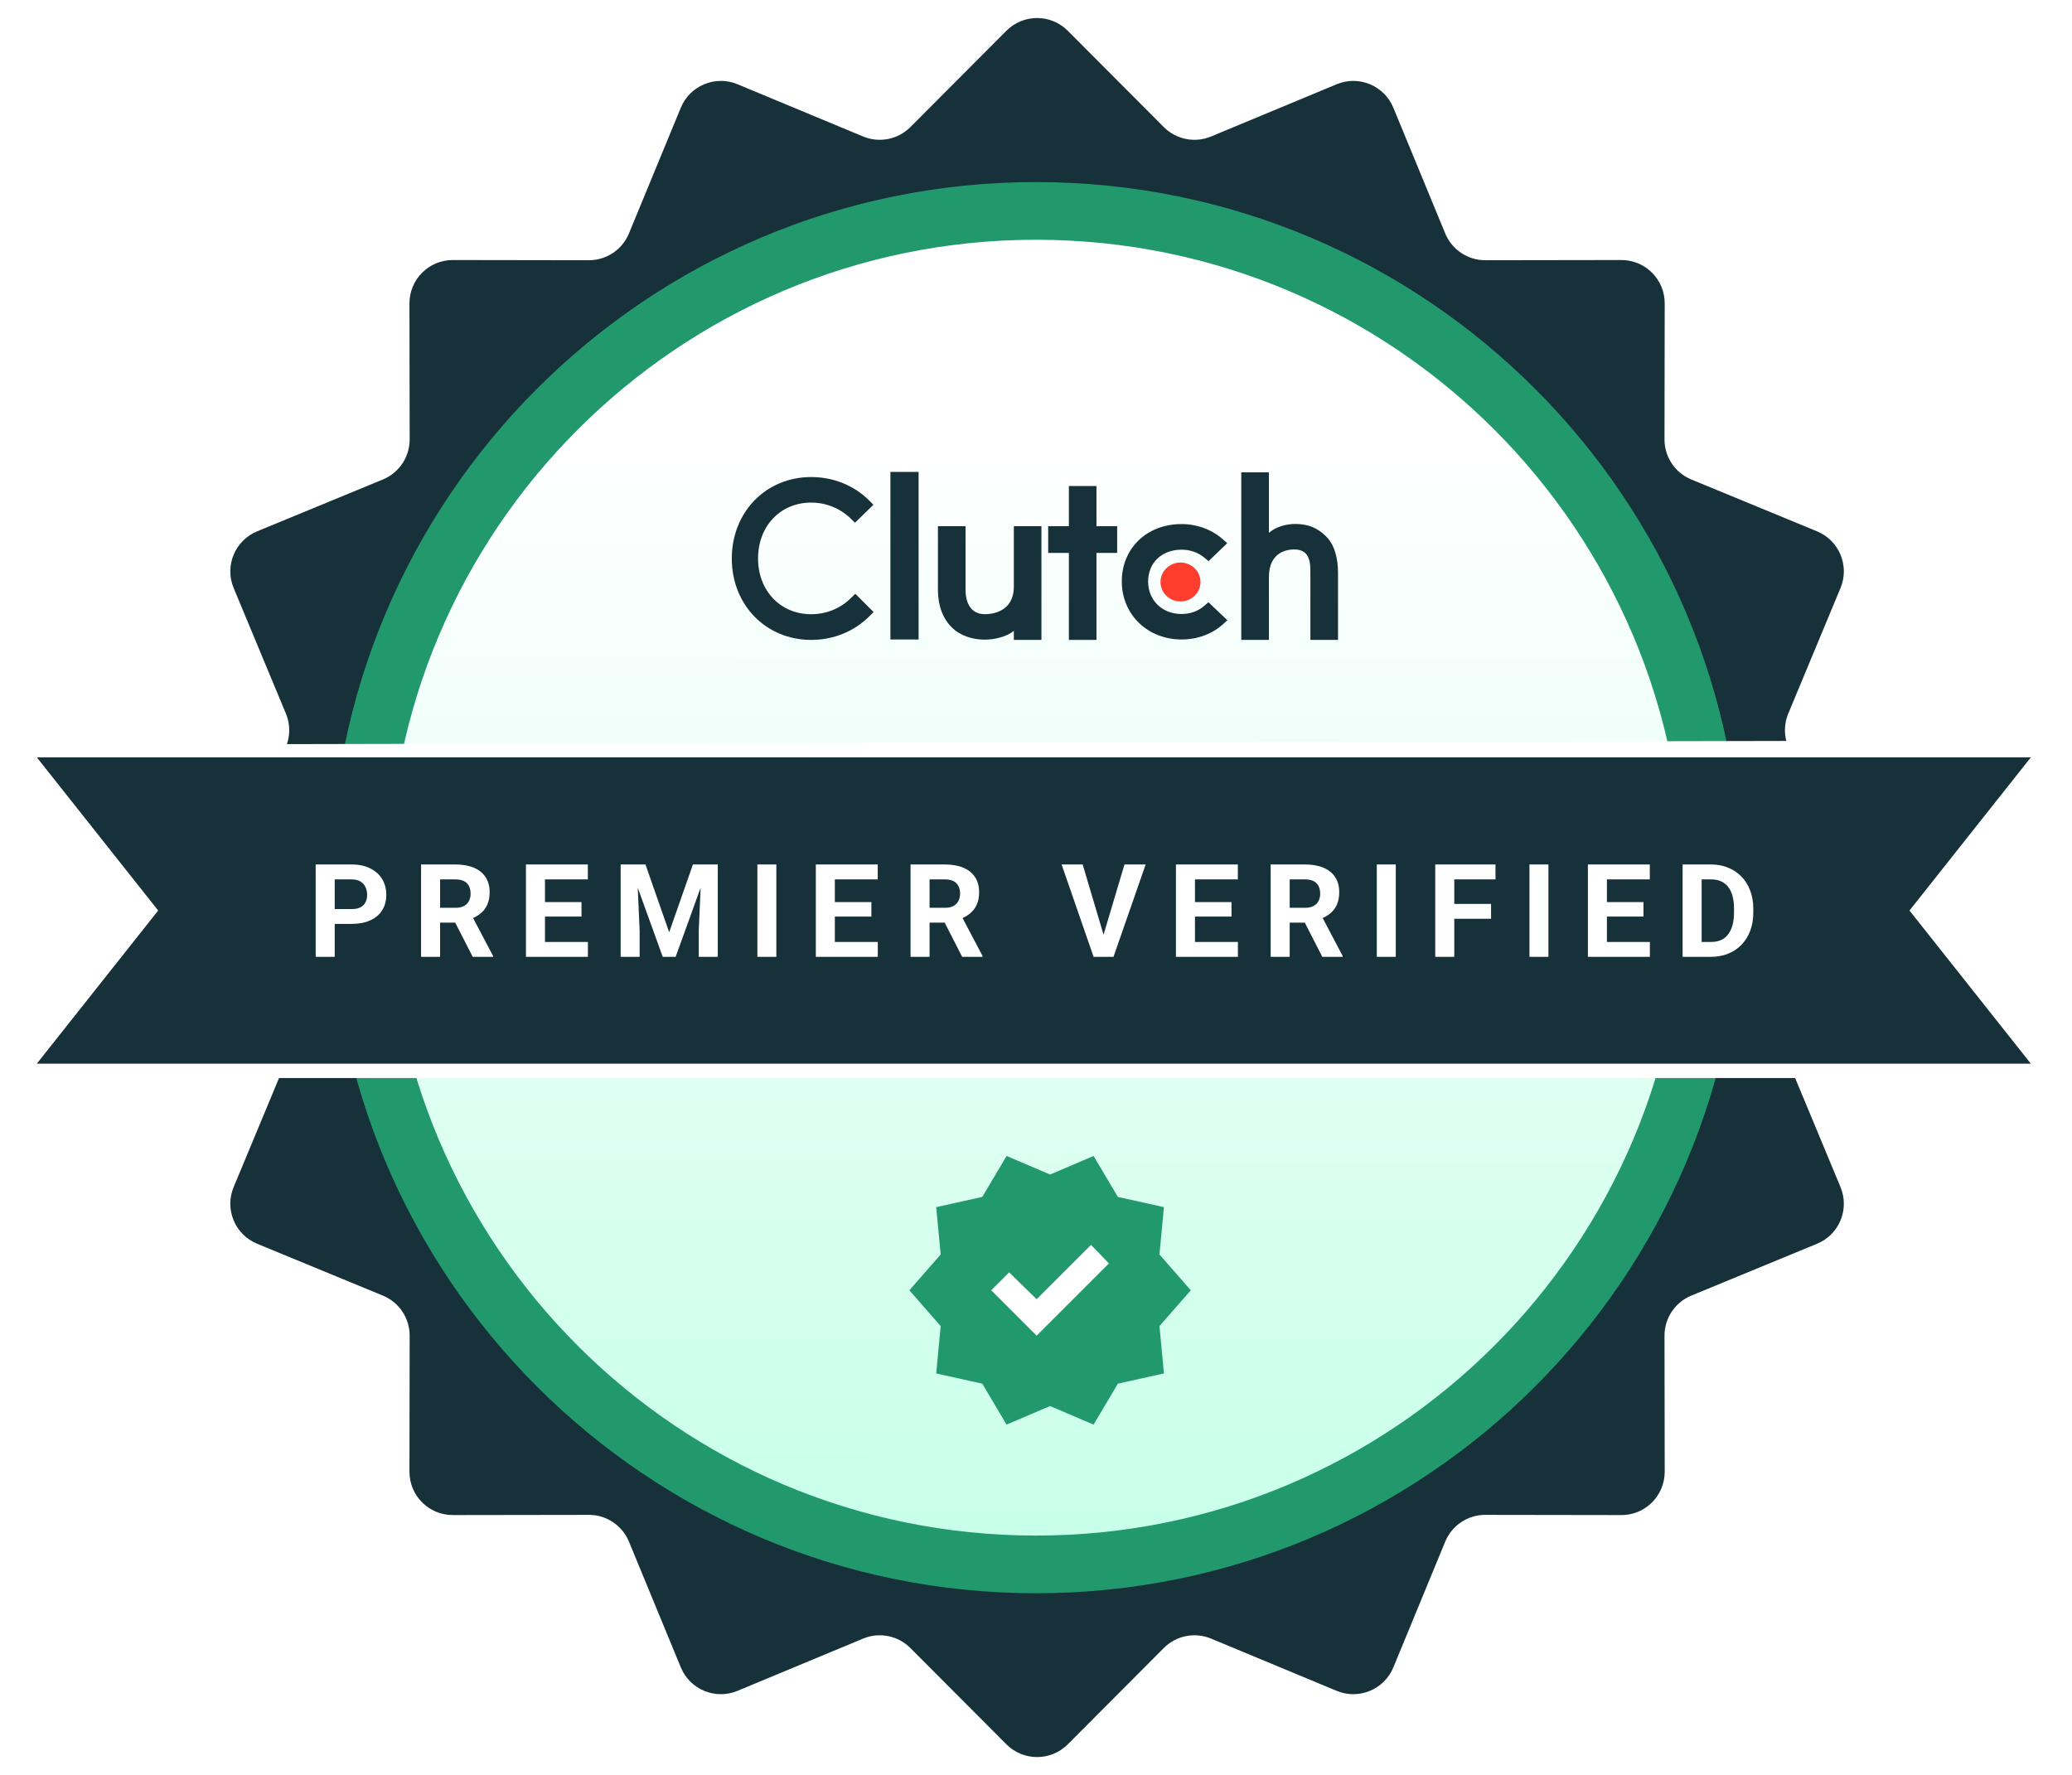
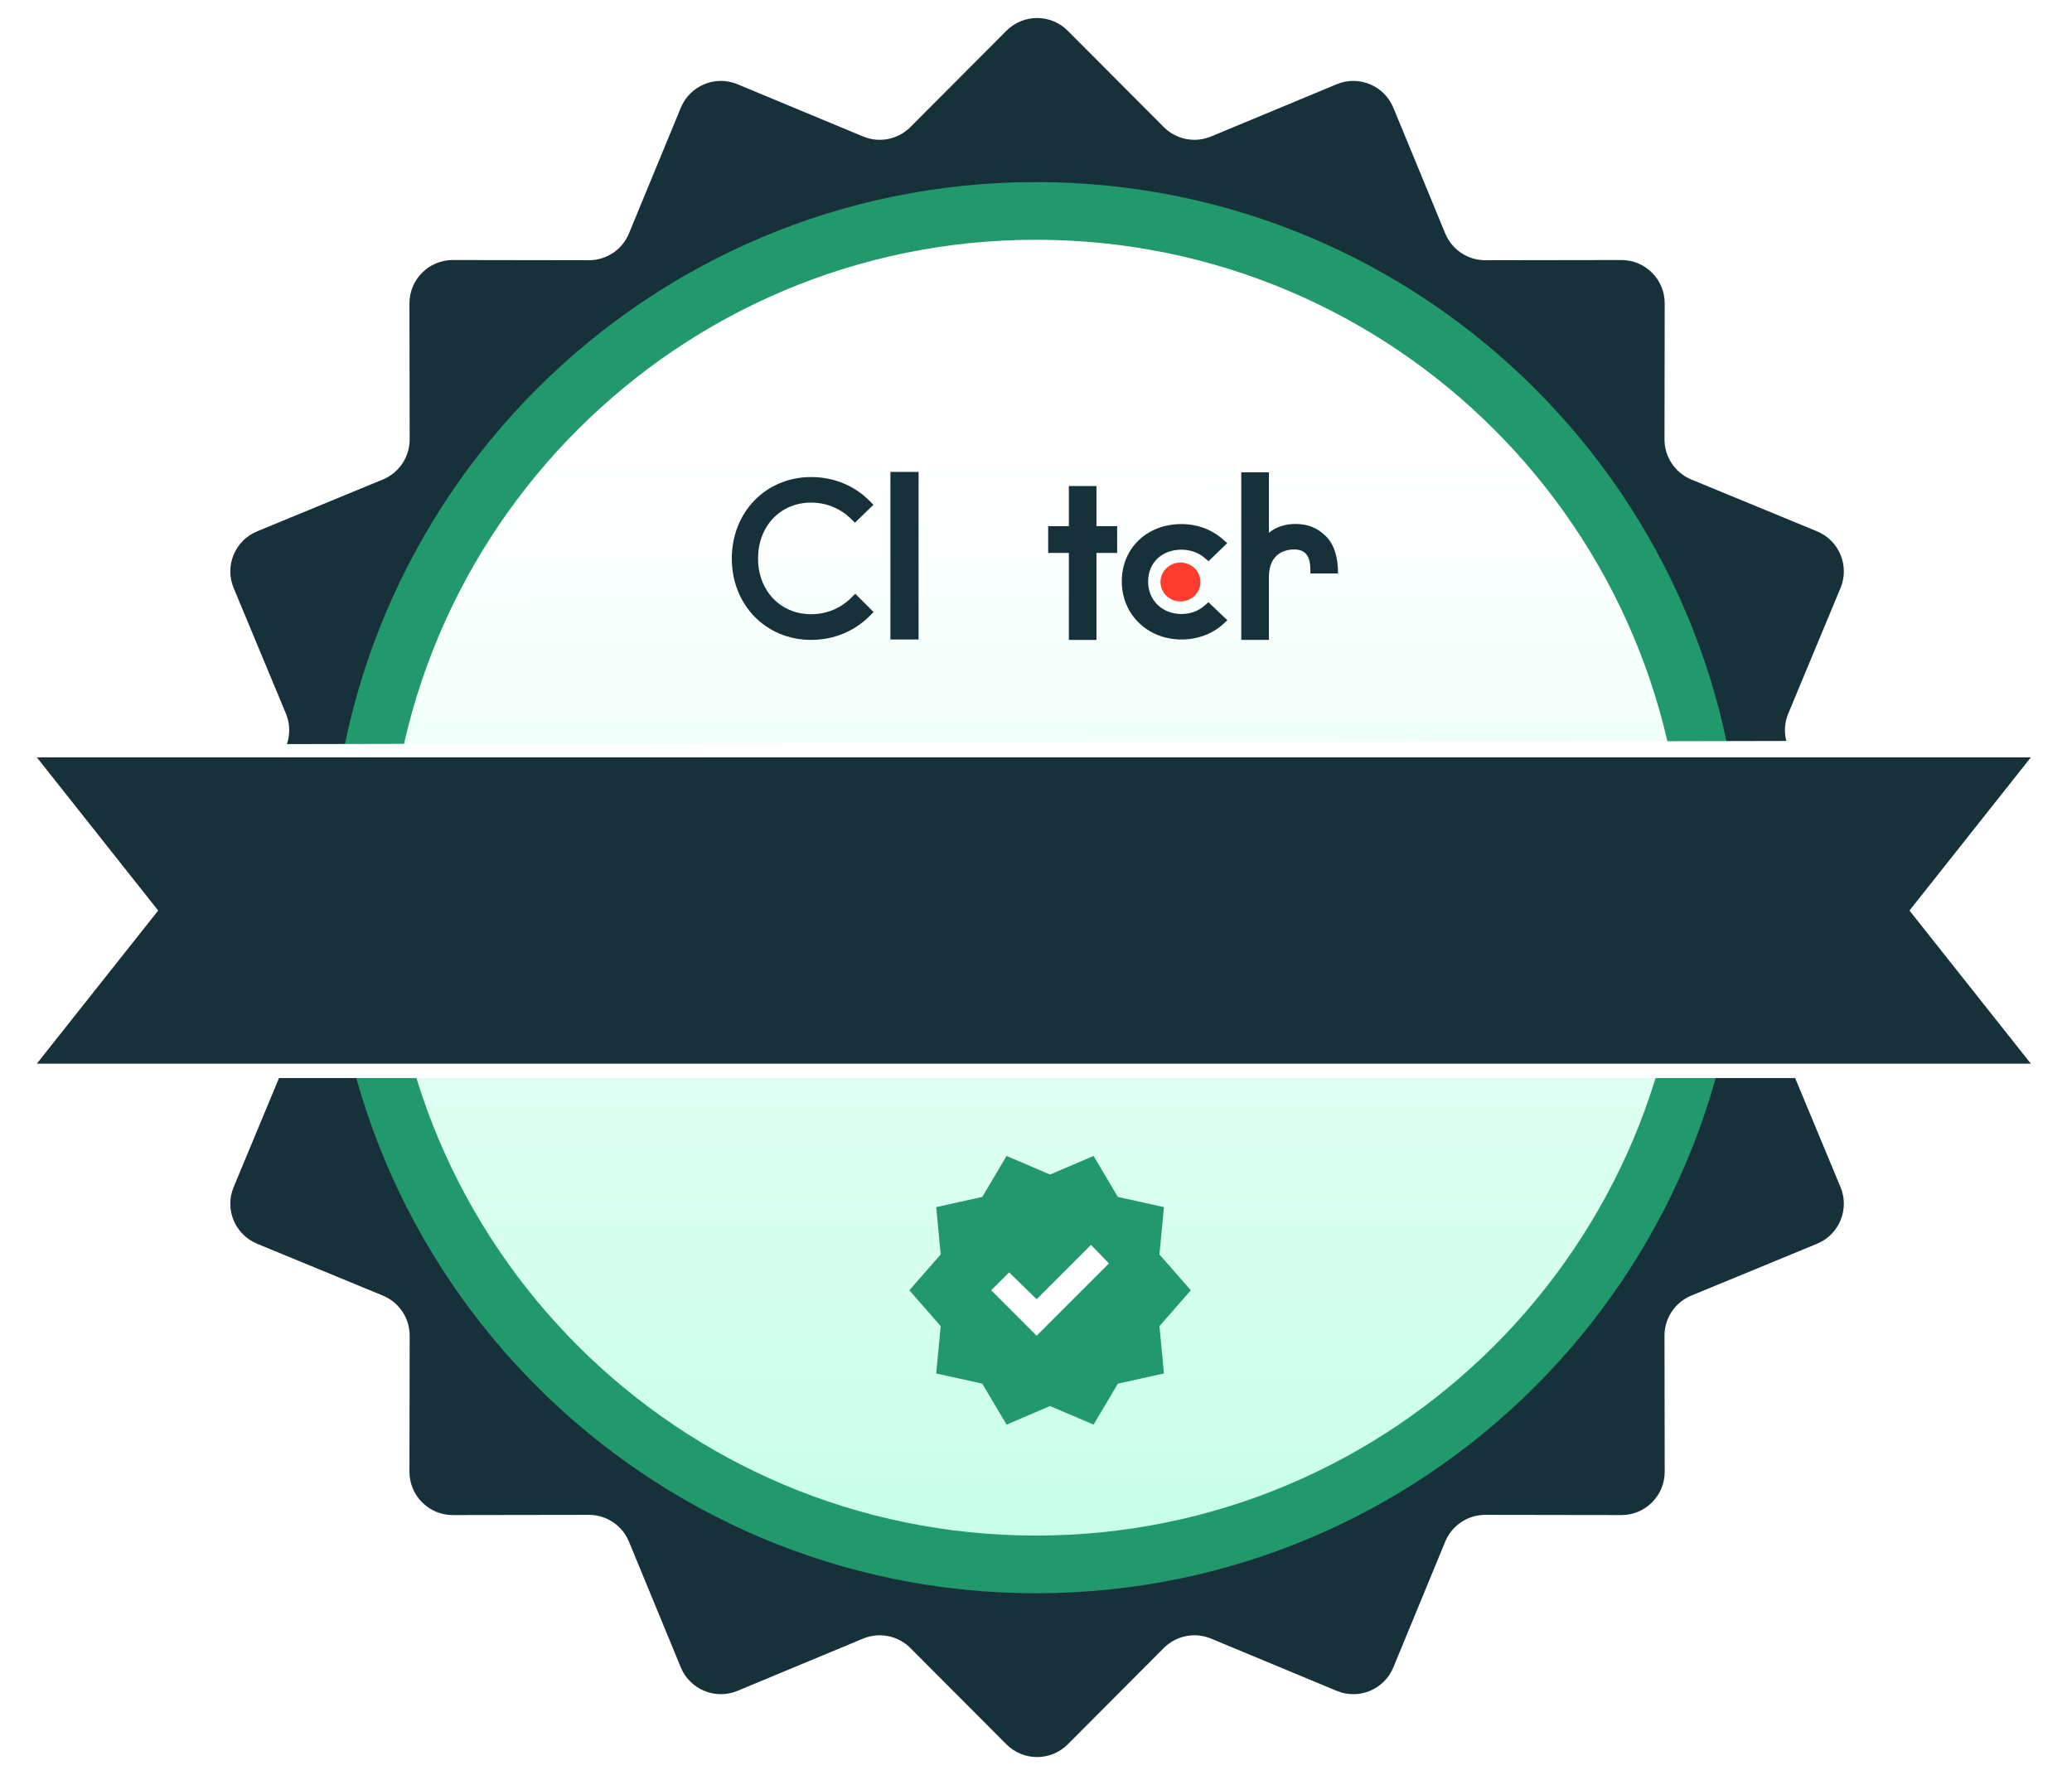
<svg xmlns="http://www.w3.org/2000/svg" width="957" height="820" viewBox="0 0 957 820" fill="none">
  <g filter="url(#filter0_d_25_967)">
    <path d="M464.836 14.207C472.652 6.368 485.348 6.368 493.164 14.207L537.523 58.701C543.25 64.446 551.879 66.162 559.368 63.047L617.378 38.915C627.598 34.663 639.328 39.522 643.549 49.755L667.504 107.838C670.597 115.337 677.912 120.225 686.024 120.212L748.853 120.117C759.922 120.1 768.9 129.078 768.883 140.147L768.788 202.976C768.775 211.088 773.663 218.403 781.162 221.496L839.245 245.451C849.478 249.672 854.337 261.402 850.085 271.622L825.953 329.632C822.838 337.121 824.554 345.75 830.299 351.477L874.793 395.836C882.632 403.652 882.632 416.348 874.793 424.164L830.299 468.523C824.554 474.25 822.838 482.879 825.953 490.368L850.085 548.378C854.337 558.598 849.478 570.328 839.245 574.549L781.162 598.504C773.663 601.597 768.775 608.912 768.788 617.024L768.883 679.853C768.9 690.922 759.922 699.9 748.853 699.883L686.024 699.788C677.912 699.775 670.597 704.663 667.504 712.162L643.549 770.245C639.328 780.478 627.598 785.337 617.378 781.085L559.368 756.953C551.879 753.838 543.25 755.554 537.523 761.299L493.164 805.793C485.348 813.632 472.652 813.632 464.836 805.793L420.477 761.299C414.75 755.554 406.121 753.838 398.632 756.953L340.622 781.085C330.402 785.337 318.672 780.478 314.451 770.245L290.496 712.162C287.403 704.663 280.088 699.775 271.976 699.788L209.147 699.883C198.078 699.9 189.1 690.922 189.117 679.853L189.212 617.024C189.225 608.912 184.337 601.597 176.838 598.504L118.755 574.549C108.522 570.328 103.663 558.598 107.915 548.378L132.047 490.368C135.162 482.879 133.446 474.25 127.701 468.523L83.207 424.164C75.368 416.348 75.368 403.652 83.207 395.836L127.701 351.477C133.446 345.75 135.162 337.121 132.047 329.632L107.915 271.622C103.663 261.402 108.522 249.672 118.755 245.451L176.838 221.496C184.337 218.403 189.225 211.088 189.212 202.976L189.117 140.147C189.1 129.078 198.078 120.1 209.147 120.117L271.976 120.212C280.088 120.225 287.403 115.337 290.496 107.838L314.451 49.755C318.672 39.522 330.402 34.663 340.622 38.915L398.632 63.047C406.121 66.162 414.75 64.446 420.477 58.701L464.836 14.207Z" fill="#17313B" />
  </g>
  <path d="M478.5 736C658.514 736 804.445 590.069 804.445 410.055C804.445 230.041 658.514 84.11 478.5 84.11C298.486 84.11 152.555 230.041 152.555 410.055C152.555 590.069 298.486 736 478.5 736Z" fill="#22996C" />
  <g filter="url(#filter1_d_25_967)">
    <path d="M478.5 711.852C645.178 711.852 780.297 576.733 780.297 410.055C780.297 243.378 645.178 108.259 478.5 108.259C311.823 108.259 176.704 243.378 176.704 410.055C176.704 576.733 311.823 711.852 478.5 711.852Z" fill="url(#paint0_linear_25_967)" />
    <path d="M478.5 711.852C645.178 711.852 780.297 576.733 780.297 410.055C780.297 243.378 645.178 108.259 478.5 108.259C311.823 108.259 176.704 243.378 176.704 410.055C176.704 576.733 311.823 711.852 478.5 711.852Z" stroke="#22996C" stroke-width="5" stroke-miterlimit="10" />
  </g>
  <circle cx="481.307" cy="599.739" r="37.67" fill="white" />
  <path d="M464.909 658.091L453.682 639.182L432.409 634.455L434.477 612.591L420 596.045L434.477 579.5L432.409 557.636L453.682 552.909L464.909 534L485 542.568L505.091 534L516.318 552.909L537.591 557.636L535.523 579.5L550 596.045L535.523 612.591L537.591 634.455L516.318 639.182L505.091 658.091L485 649.523L464.909 658.091ZM478.795 617.023L512.182 583.636L503.909 575.068L478.795 600.182L466.091 587.773L457.818 596.045L478.795 617.023Z" fill="#22996C" />
  <g filter="url(#filter2_d_25_967)">
    <path d="M952.5 498H4L63.5 420L4 344L952.5 342L891.5 420.5L952.5 498Z" fill="white" />
  </g>
  <g filter="url(#filter3_d_25_967)">
    <path d="M938 491.366H17L73.06 420.62L17 349.849H938L881.94 420.62L938 491.366Z" fill="#17313B" />
  </g>
-   <path d="M162.42 426.795H151.551V419.939H162.42C164.1 419.939 165.467 419.666 166.521 419.119C167.576 418.553 168.348 417.771 168.836 416.775C169.324 415.779 169.568 414.656 169.568 413.406C169.568 412.137 169.324 410.955 168.836 409.861C168.348 408.768 167.576 407.889 166.521 407.225C165.467 406.561 164.1 406.229 162.42 406.229H154.598V442H145.809V399.344H162.42C165.76 399.344 168.621 399.949 171.004 401.16C173.406 402.352 175.242 404.002 176.512 406.111C177.781 408.221 178.416 410.633 178.416 413.348C178.416 416.102 177.781 418.484 176.512 420.496C175.242 422.508 173.406 424.061 171.004 425.154C168.621 426.248 165.76 426.795 162.42 426.795ZM194.48 399.344H210.389C213.65 399.344 216.453 399.832 218.797 400.809C221.16 401.785 222.977 403.23 224.246 405.145C225.516 407.059 226.15 409.412 226.15 412.205C226.15 414.49 225.76 416.453 224.979 418.094C224.217 419.715 223.133 421.072 221.727 422.166C220.34 423.24 218.709 424.1 216.834 424.744L214.051 426.209H200.223L200.164 419.354H210.447C211.99 419.354 213.27 419.08 214.285 418.533C215.301 417.986 216.062 417.225 216.57 416.248C217.098 415.271 217.361 414.139 217.361 412.85C217.361 411.482 217.107 410.301 216.6 409.305C216.092 408.309 215.32 407.547 214.285 407.02C213.25 406.492 211.951 406.229 210.389 406.229H203.27V442H194.48V399.344ZM218.328 442L208.602 422.986L217.889 422.928L227.732 441.59V442H218.328ZM271.541 435.145V442H248.836V435.145H271.541ZM251.707 399.344V442H242.918V399.344H251.707ZM268.582 416.717V423.396H248.836V416.717H268.582ZM271.512 399.344V406.229H248.836V399.344H271.512ZM290.682 399.344H298.123L309.08 430.662L320.037 399.344H327.479L312.068 442H306.092L290.682 399.344ZM286.668 399.344H294.08L295.428 429.871V442H286.668V399.344ZM324.08 399.344H331.521V442H322.732V429.871L324.08 399.344ZM358.572 399.344V442H349.812V399.344H358.572ZM405.428 435.145V442H382.723V435.145H405.428ZM385.594 399.344V442H376.805V399.344H385.594ZM402.469 416.717V423.396H382.723V416.717H402.469ZM405.398 399.344V406.229H382.723V399.344H405.398ZM420.555 399.344H436.463C439.725 399.344 442.527 399.832 444.871 400.809C447.234 401.785 449.051 403.23 450.32 405.145C451.59 407.059 452.225 409.412 452.225 412.205C452.225 414.49 451.834 416.453 451.053 418.094C450.291 419.715 449.207 421.072 447.801 422.166C446.414 423.24 444.783 424.1 442.908 424.744L440.125 426.209H426.297L426.238 419.354H436.521C438.064 419.354 439.344 419.08 440.359 418.533C441.375 417.986 442.137 417.225 442.645 416.248C443.172 415.271 443.436 414.139 443.436 412.85C443.436 411.482 443.182 410.301 442.674 409.305C442.166 408.309 441.395 407.547 440.359 407.02C439.324 406.492 438.025 406.229 436.463 406.229H429.344V442H420.555V399.344ZM444.402 442L434.676 422.986L443.963 422.928L453.807 441.59V442H444.402ZM509.314 433.094L519.363 399.344H529.148L514.295 442H507.85L509.314 433.094ZM500.057 399.344L510.076 433.094L511.6 442H505.096L490.33 399.344H500.057ZM571.756 435.145V442H549.051V435.145H571.756ZM551.922 399.344V442H543.133V399.344H551.922ZM568.797 416.717V423.396H549.051V416.717H568.797ZM571.727 399.344V406.229H549.051V399.344H571.727ZM586.883 399.344H602.791C606.053 399.344 608.855 399.832 611.199 400.809C613.562 401.785 615.379 403.23 616.648 405.145C617.918 407.059 618.553 409.412 618.553 412.205C618.553 414.49 618.162 416.453 617.381 418.094C616.619 419.715 615.535 421.072 614.129 422.166C612.742 423.24 611.111 424.1 609.236 424.744L606.453 426.209H592.625L592.566 419.354H602.85C604.393 419.354 605.672 419.08 606.688 418.533C607.703 417.986 608.465 417.225 608.973 416.248C609.5 415.271 609.764 414.139 609.764 412.85C609.764 411.482 609.51 410.301 609.002 409.305C608.494 408.309 607.723 407.547 606.688 407.02C605.652 406.492 604.354 406.229 602.791 406.229H595.672V442H586.883V399.344ZM610.73 442L601.004 422.986L610.291 422.928L620.135 441.59V442H610.73ZM644.666 399.344V442H635.906V399.344H644.666ZM671.688 399.344V442H662.898V399.344H671.688ZM688.68 417.566V424.422H669.285V417.566H688.68ZM690.73 399.344V406.229H669.285V399.344H690.73ZM715.174 399.344V442H706.414V399.344H715.174ZM762.029 435.145V442H739.324V435.145H762.029ZM742.195 399.344V442H733.406V399.344H742.195ZM759.07 416.717V423.396H739.324V416.717H759.07ZM762 399.344V406.229H739.324V399.344H762ZM790.252 442H780.965L781.023 435.145H790.252C792.557 435.145 794.5 434.627 796.082 433.592C797.664 432.537 798.855 431.004 799.656 428.992C800.477 426.98 800.887 424.549 800.887 421.697V419.617C800.887 417.43 800.652 415.506 800.184 413.846C799.734 412.186 799.061 410.789 798.162 409.656C797.264 408.523 796.16 407.674 794.852 407.107C793.543 406.521 792.039 406.229 790.34 406.229H780.789V399.344H790.34C793.191 399.344 795.799 399.832 798.162 400.809C800.545 401.766 802.605 403.143 804.344 404.939C806.082 406.736 807.42 408.885 808.357 411.385C809.314 413.865 809.793 416.629 809.793 419.676V421.697C809.793 424.725 809.314 427.488 808.357 429.988C807.42 432.488 806.082 434.637 804.344 436.434C802.625 438.211 800.564 439.588 798.162 440.564C795.779 441.521 793.143 442 790.252 442ZM785.945 399.344V442H777.156V399.344H785.945Z" fill="white" />
  <path fill-rule="evenodd" clip-rule="evenodd" d="M411.255 295.406H424.273V218H411.255V295.406Z" fill="#17313B" />
-   <path fill-rule="evenodd" clip-rule="evenodd" d="M468.265 270.965C468.265 282.787 458.013 283.726 454.965 283.726C447.347 283.726 445.958 276.809 445.958 272.642V243.078H433.212V272.577C433.212 279.898 435.583 285.941 439.743 289.974C443.414 293.532 448.913 295.483 454.871 295.483C459.095 295.483 465.078 294.206 468.265 291.386V295.603H481.012V243.078H468.265V270.965Z" fill="#17313B" />
  <path fill-rule="evenodd" clip-rule="evenodd" d="M506.427 224.516H493.681V243.062H484.121V255.422H493.681V295.603H506.427V255.422H515.987V243.062H506.427V224.516Z" fill="#17313B" />
  <path fill-rule="evenodd" clip-rule="evenodd" d="M556.199 279.875C553.419 282.293 549.738 283.642 545.709 283.642C536.815 283.642 530.284 277.323 530.284 268.646C530.284 259.974 536.607 253.924 545.709 253.924C549.668 253.924 553.419 255.203 556.268 257.621L558.21 259.235L566.827 250.897L564.672 249.014C559.603 244.578 552.864 242.091 545.709 242.091C529.729 242.091 518.125 253.25 518.125 268.581C518.125 283.841 530.007 295.406 545.709 295.406C553.003 295.406 559.811 292.918 564.811 288.412L566.897 286.534L558.146 278.197L556.199 279.875Z" fill="#17313B" />
-   <path fill-rule="evenodd" clip-rule="evenodd" d="M612.254 247.558C608.577 243.993 604.266 242.037 598.302 242.037C594.066 242.037 589.27 243.318 586.078 246.143V218.198H573.309V295.603H586.078V266.607C586.078 254.76 594.754 253.815 597.807 253.815C605.439 253.815 605.231 260.751 605.231 264.922V295.603H618V264.992C618 257.655 616.416 251.594 612.254 247.558" fill="#17313B" />
+   <path fill-rule="evenodd" clip-rule="evenodd" d="M612.254 247.558C608.577 243.993 604.266 242.037 598.302 242.037C594.066 242.037 589.27 243.318 586.078 246.143V218.198H573.309V295.603H586.078V266.607C586.078 254.76 594.754 253.815 597.807 253.815C605.439 253.815 605.231 260.751 605.231 264.922H618V264.992C618 257.655 616.416 251.594 612.254 247.558" fill="#17313B" />
  <path fill-rule="evenodd" clip-rule="evenodd" d="M545.231 259.862C550.328 259.862 554.461 263.883 554.461 268.847C554.461 273.811 550.328 277.831 545.231 277.831C540.134 277.831 536.001 273.811 536.001 268.847C536.001 263.883 540.134 259.862 545.231 259.862" fill="#FF3D2E" />
  <path fill-rule="evenodd" clip-rule="evenodd" d="M393.02 276.254C388.172 281.107 381.589 283.737 374.66 283.737C360.452 283.737 350.128 272.883 350.128 257.986C350.128 243.02 360.452 232.166 374.66 232.166C381.515 232.166 388.028 234.795 392.951 239.579L394.888 241.467L403.413 233.177L401.545 231.289C394.473 224.211 384.91 220.37 374.66 220.37C353.731 220.37 338 236.548 338 258.051C338 279.489 353.8 295.603 374.66 295.603C384.984 295.603 394.547 291.691 401.614 284.614L403.482 282.725L395.031 274.3L393.02 276.254Z" fill="#17313B" />
  <defs>
    <filter id="filter0_d_25_967" x="73.327" y="8.327" width="811.345" height="811.345" filterUnits="userSpaceOnUse" color-interpolation-filters="sRGB">
      <feGaussianBlur stdDeviation="2" />
    </filter>
    <filter id="filter1_d_25_967" x="170.204" y="105.759" width="616.593" height="616.593" filterUnits="userSpaceOnUse" color-interpolation-filters="sRGB">
      <feGaussianBlur stdDeviation="2" />
    </filter>
    <filter id="filter2_d_25_967" x="0" y="342" width="956.5" height="164" filterUnits="userSpaceOnUse" color-interpolation-filters="sRGB">
      <feGaussianBlur stdDeviation="2" />
    </filter>
    <filter id="filter3_d_25_967" x="13" y="349.849" width="929" height="149.517" filterUnits="userSpaceOnUse" color-interpolation-filters="sRGB">
      <feGaussianBlur stdDeviation="2" />
    </filter>
    <linearGradient id="paint0_linear_25_967" x1="478.001" y1="85" x2="478.5" y2="711.852" gradientUnits="userSpaceOnUse">
      <stop offset="0.2" stop-color="white" />
      <stop offset="1" stop-color="#C7FFEA" />
    </linearGradient>
  </defs>
</svg>